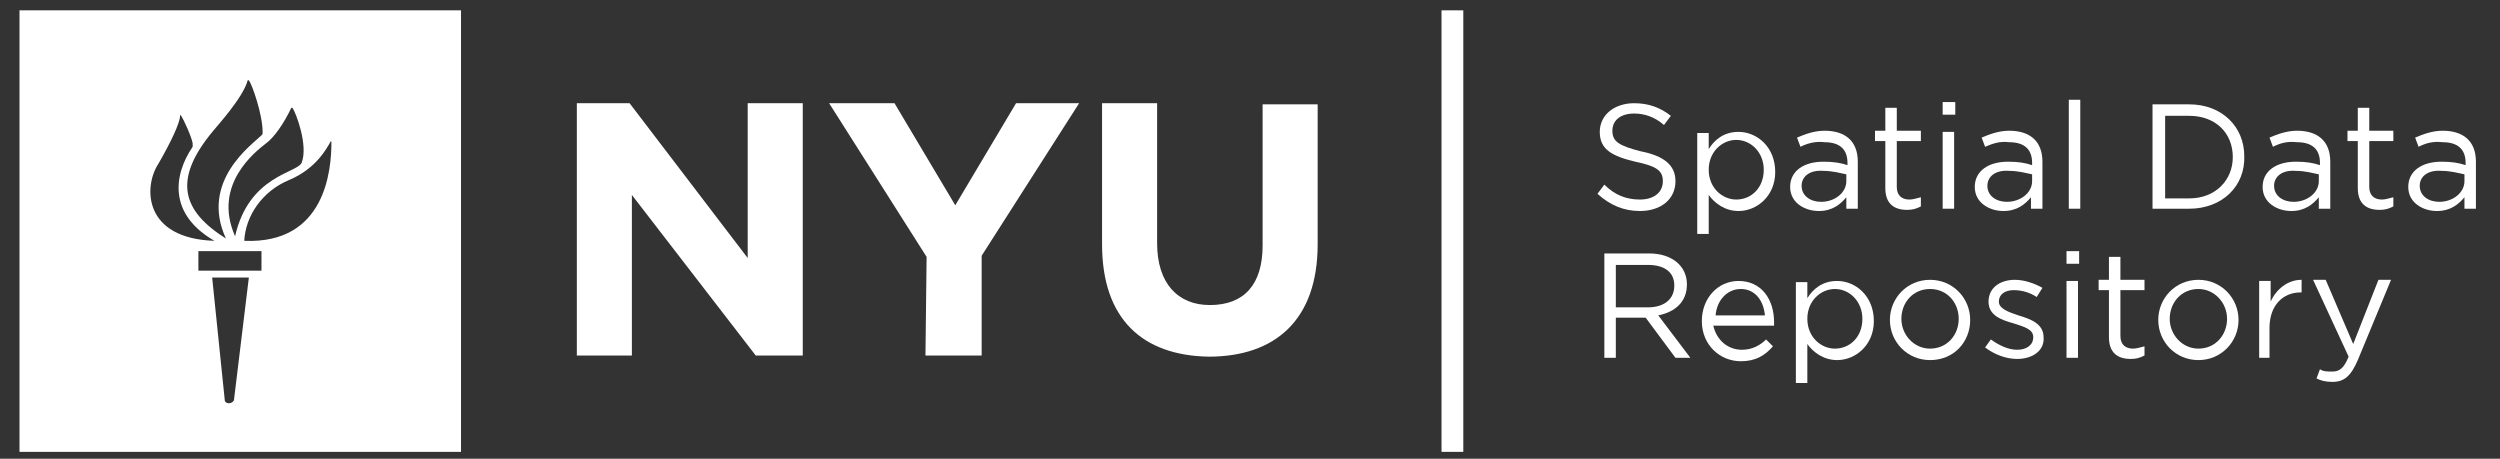
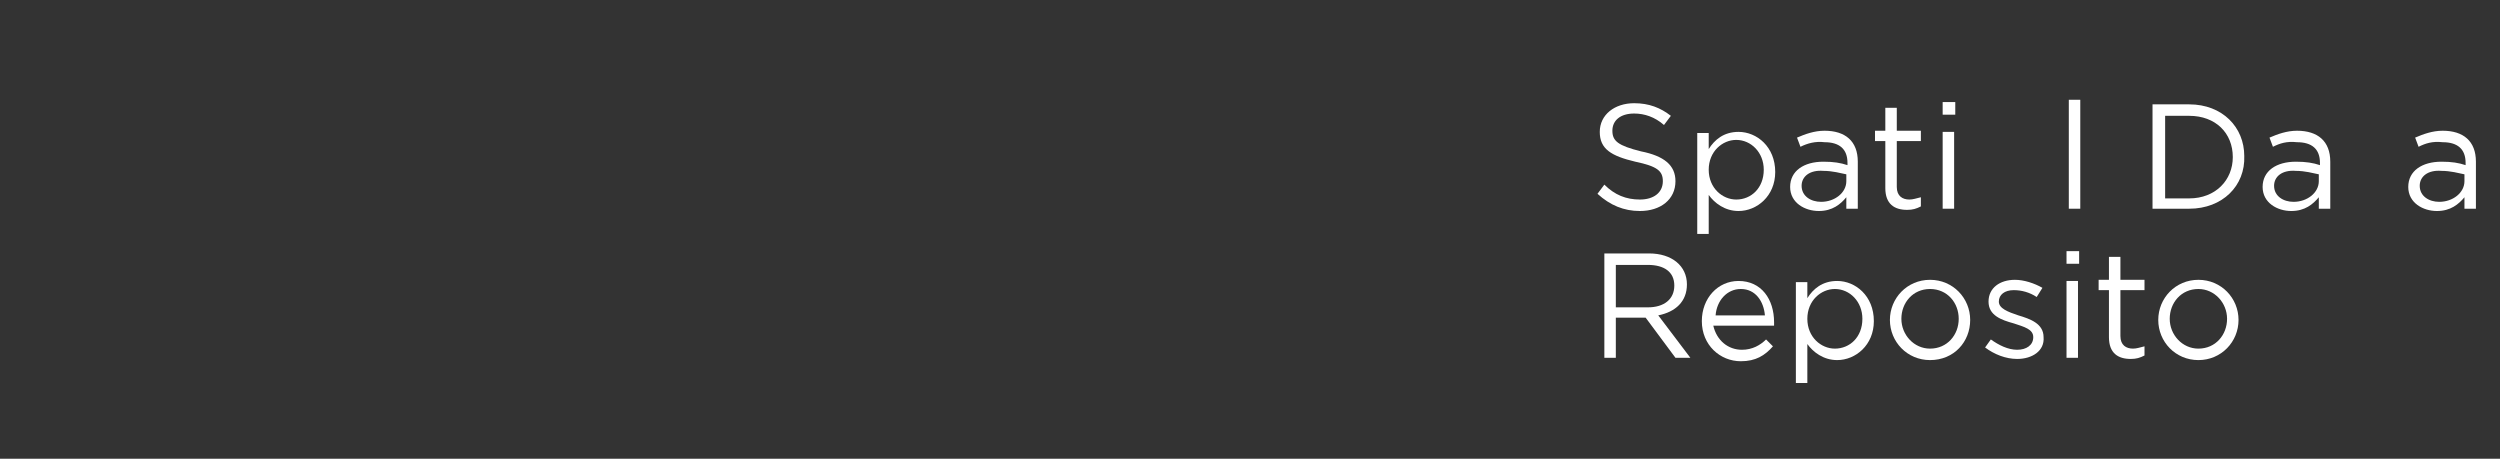
<svg xmlns="http://www.w3.org/2000/svg" version="1.1" id="Layer_1" x="0px" y="0px" viewBox="0 0 218 40" style="enable-background:new 0 0 218 40;" xml:space="preserve">
  <rect x="0" y="0" width="218" height="40" fill="#333333" stroke="none" />
  <style type="text/css">
	.st0{fill:#FFFFFF;}
</style>
-   <path id="nyulibraries-logo" class="st0" d="M127.6,39.4V0.9h-1.9v38.5H127.6z M50.4,9h4.5l10.3,13.5V9H70v22h-4.1L55.1,17v14h-4.8  V9L50.4,9z M80.8,22.4L72.3,9h5.7l5.3,8.9L88.6,9h5.5l-8.5,13.3V31h-4.9L80.8,22.4L80.8,22.4z M96.1,21.3V9h4.8v12.2  c0,3.5,1.8,5.4,4.6,5.4c3,0,4.6-1.8,4.6-5.2V9.1h4.8v12.2c0,6.6-3.7,9.8-9.5,9.8C99.6,31,96.1,27.8,96.1,21.3z M40.2,39.4H1.7V0.9  h38.5V39.4z M19.6,34.9c0,0.3,0.6,0.4,0.8,0l1.3-10.7h-3.2L19.6,34.9L19.6,34.9z M22.8,21.9h-5.5v1.7h5.5V21.9L22.8,21.9z M21.3,21  c7.1,0.3,7.6-6.2,7.6-8.6c0-0.1-0.1-0.1-0.1,0c-0.3,0.5-1.2,2.3-3.6,3.3C22.8,16.7,21.4,18.9,21.3,21C21.2,21,21.3,21,21.3,21  L21.3,21z M20.5,20.6c1.2-5.3,5.4-5.5,5.8-6.4c0.6-1.5-0.5-4.4-0.8-4.8h-0.1c-0.6,1.3-1.5,2.6-2.2,3.1  C22.3,13.2,18.5,16.1,20.5,20.6C20.4,20.6,20.5,20.6,20.5,20.6L20.5,20.6z M19.7,20.8c-2.3-5,2.3-8.2,3.1-9c0.1-0.1,0.1-0.1,0.1-0.3  c0-1.5-0.9-4.1-1.2-4.5h-0.1c-0.4,1.5-2.6,3.9-3,4.4C15,15.7,15.9,18.4,19.7,20.8L19.7,20.8L19.7,20.8z M18.7,21  c-4-2.3-3.6-5.7-1.9-8.2c0,0,0-0.1,0-0.3c-0.1-0.6-0.8-2.1-1-2.4c-0.1-0.1-0.1-0.1-0.1,0c0,0.6-0.8,2.3-1.9,4.2  C12.5,16.3,12.5,20.8,18.7,21C18.7,21.1,18.7,21,18.7,21L18.7,21z" />
  <g id="XMLID_1_">
    <path id="XMLID_2_" class="st0" d="M143.1,13.2c2,0.4,3,1.2,3,2.6c0,1.6-1.3,2.6-3.1,2.6c-1.4,0-2.6-0.5-3.7-1.5l0.6-0.8   c0.9,0.9,1.9,1.3,3.1,1.3c1.2,0,2-0.6,2-1.6c0-0.9-0.5-1.3-2.4-1.7c-2.1-0.5-3.1-1.1-3.1-2.6c0-1.5,1.3-2.5,3-2.5   c1.3,0,2.3,0.4,3.2,1.1l-0.6,0.8c-0.8-0.7-1.7-1-2.6-1c-1.2,0-1.9,0.6-1.9,1.5C140.6,12.3,141.1,12.7,143.1,13.2z" />
    <path id="XMLID_4_" class="st0" d="M151.6,18.4c-1.2,0-2.1-0.7-2.6-1.4v3.4h-1v-8.8h1v1.4c0.5-0.8,1.3-1.5,2.6-1.5   c1.6,0,3.2,1.3,3.2,3.5C154.8,17.1,153.2,18.4,151.6,18.4z M151.4,12.2c-1.2,0-2.4,1-2.4,2.6c0,1.6,1.2,2.6,2.4,2.6   c1.3,0,2.4-1,2.4-2.6C153.8,13.3,152.7,12.2,151.4,12.2z" />
    <path id="XMLID_7_" class="st0" d="M157,12.8l-0.3-0.8c0.7-0.3,1.5-0.6,2.4-0.6c1.8,0,2.9,0.9,2.9,2.7v4.1h-1v-1   c-0.5,0.6-1.2,1.2-2.4,1.2c-1.2,0-2.5-0.7-2.5-2.1c0-1.4,1.2-2.2,2.9-2.2c0.9,0,1.5,0.1,2.1,0.3v-0.2c0-1.2-0.7-1.8-2-1.8   C158.3,12.3,157.6,12.5,157,12.8z M157.1,16.2c0,0.9,0.8,1.4,1.7,1.4c1.2,0,2.2-0.8,2.2-1.8v-0.6c-0.5-0.1-1.2-0.3-2-0.3   C157.8,14.8,157.1,15.4,157.1,16.2z" />
    <path id="XMLID_10_" class="st0" d="M165.4,16.3c0,0.8,0.5,1.1,1.1,1.1c0.3,0,0.6-0.1,1-0.2V18c-0.4,0.2-0.7,0.3-1.2,0.3   c-1.1,0-1.9-0.5-1.9-1.9v-4.1h-0.9v-0.9h0.9v-2h1v2h2.1v0.9h-2.1V16.3z" />
    <path id="XMLID_12_" class="st0" d="M169.4,10V8.9h1.1V10H169.4z M169.4,18.2v-6.7h1v6.7H169.4z" />
-     <path id="XMLID_15_" class="st0" d="M173.1,12.8l-0.3-0.8c0.7-0.3,1.5-0.6,2.4-0.6c1.8,0,2.9,0.9,2.9,2.7v4.1h-1v-1   c-0.5,0.6-1.2,1.2-2.4,1.2c-1.2,0-2.5-0.7-2.5-2.1c0-1.4,1.2-2.2,2.9-2.2c0.9,0,1.5,0.1,2.1,0.3v-0.2c0-1.2-0.7-1.8-2-1.8   C174.4,12.3,173.8,12.5,173.1,12.8z M173.3,16.2c0,0.9,0.8,1.4,1.7,1.4c1.2,0,2.2-0.8,2.2-1.8v-0.6c-0.5-0.1-1.2-0.3-2-0.3   C174,14.8,173.3,15.4,173.3,16.2z" />
    <path id="XMLID_18_" class="st0" d="M180.4,18.2V8.7h1v9.5H180.4z" />
    <path id="XMLID_20_" class="st0" d="M190.9,18.2h-3.2V9.1h3.2c2.9,0,4.8,2,4.8,4.5C195.8,16.2,193.8,18.2,190.9,18.2z M190.9,10.1   h-2.1v7.2h2.1c2.3,0,3.8-1.6,3.8-3.6C194.7,11.6,193.2,10.1,190.9,10.1z" />
    <path id="XMLID_23_" class="st0" d="M198.2,12.8l-0.3-0.8c0.7-0.3,1.5-0.6,2.4-0.6c1.8,0,2.9,0.9,2.9,2.7v4.1h-1v-1   c-0.5,0.6-1.2,1.2-2.4,1.2c-1.2,0-2.5-0.7-2.5-2.1c0-1.4,1.2-2.2,2.9-2.2c0.9,0,1.5,0.1,2.1,0.3v-0.2c0-1.2-0.7-1.8-2-1.8   C199.4,12.3,198.8,12.5,198.2,12.8z M198.3,16.2c0,0.9,0.8,1.4,1.7,1.4c1.2,0,2.2-0.8,2.2-1.8v-0.6c-0.5-0.1-1.2-0.3-2-0.3   C199,14.8,198.3,15.4,198.3,16.2z" />
-     <path id="XMLID_26_" class="st0" d="M206.6,16.3c0,0.8,0.5,1.1,1.1,1.1c0.3,0,0.6-0.1,1-0.2V18c-0.4,0.2-0.7,0.3-1.2,0.3   c-1.1,0-1.9-0.5-1.9-1.9v-4.1h-0.9v-0.9h0.9v-2h1v2h2.1v0.9h-2.1V16.3z" />
    <path id="XMLID_28_" class="st0" d="M210.9,12.8l-0.3-0.8c0.7-0.3,1.5-0.6,2.4-0.6c1.8,0,2.9,0.9,2.9,2.7v4.1h-1v-1   c-0.5,0.6-1.2,1.2-2.4,1.2c-1.2,0-2.5-0.7-2.5-2.1c0-1.4,1.2-2.2,2.9-2.2c0.9,0,1.5,0.1,2.1,0.3v-0.2c0-1.2-0.7-1.8-2-1.8   C212.1,12.3,211.5,12.5,210.9,12.8z M211,16.2c0,0.9,0.8,1.4,1.7,1.4c1.2,0,2.2-0.8,2.2-1.8v-0.6c-0.5-0.1-1.2-0.3-2-0.3   C211.7,14.8,211,15.4,211,16.2z" />
    <path id="XMLID_31_" class="st0" d="M146.1,31.2l-2.6-3.5h-2.6v3.5h-1v-9.1h3.9c2,0,3.3,1.1,3.3,2.7c0,1.5-1,2.4-2.5,2.7l2.8,3.7   H146.1z M143.7,23.1h-2.8v3.7h2.8c1.4,0,2.3-0.7,2.3-1.9C146,23.7,145.1,23.1,143.7,23.1z" />
    <path id="XMLID_34_" class="st0" d="M151.9,30.5c0.9,0,1.6-0.4,2.1-0.9l0.6,0.6c-0.7,0.8-1.5,1.3-2.8,1.3c-1.8,0-3.4-1.4-3.4-3.5   c0-2,1.4-3.5,3.2-3.5c2,0,3.1,1.6,3.1,3.6c0,0.1,0,0.2,0,0.3h-5.3C149.7,29.7,150.7,30.5,151.9,30.5z M153.9,27.5   c-0.1-1.2-0.8-2.3-2.1-2.3c-1.2,0-2.1,1-2.2,2.3H153.9z" />
    <path id="XMLID_37_" class="st0" d="M160.2,31.4c-1.2,0-2.1-0.7-2.6-1.4v3.4h-1v-8.8h1v1.4c0.5-0.8,1.3-1.5,2.6-1.5   c1.6,0,3.2,1.3,3.2,3.5C163.4,30.1,161.8,31.4,160.2,31.4z M160,25.2c-1.2,0-2.4,1-2.4,2.6c0,1.6,1.2,2.6,2.4,2.6   c1.3,0,2.4-1,2.4-2.6C162.4,26.3,161.3,25.2,160,25.2z" />
    <path id="XMLID_40_" class="st0" d="M168.3,31.4c-2,0-3.5-1.6-3.5-3.5s1.5-3.5,3.5-3.5c2,0,3.5,1.6,3.5,3.5S170.4,31.4,168.3,31.4z    M168.3,25.2c-1.5,0-2.5,1.2-2.5,2.6s1.1,2.6,2.5,2.6c1.5,0,2.5-1.2,2.5-2.6C170.8,26.4,169.8,25.2,168.3,25.2z" />
    <path id="XMLID_43_" class="st0" d="M175.9,31.3c-1,0-2-0.4-2.8-1l0.5-0.7c0.7,0.5,1.5,0.9,2.3,0.9c0.8,0,1.4-0.4,1.4-1.1v0   c0-0.7-0.8-0.9-1.7-1.2c-1.1-0.3-2.2-0.7-2.2-1.9v0c0-1.2,1-1.9,2.3-1.9c0.8,0,1.7,0.3,2.4,0.7l-0.5,0.8c-0.6-0.4-1.3-0.6-2-0.6   c-0.8,0-1.3,0.4-1.3,1v0c0,0.6,0.8,0.9,1.7,1.2c1,0.3,2.2,0.7,2.2,1.9v0C178.3,30.6,177.2,31.3,175.9,31.3z" />
    <path id="XMLID_45_" class="st0" d="M180.2,23v-1.1h1.1V23H180.2z M180.2,31.2v-6.7h1v6.7H180.2z" />
    <path id="XMLID_48_" class="st0" d="M184.9,29.3c0,0.8,0.5,1.1,1.1,1.1c0.3,0,0.6-0.1,1-0.2V31c-0.4,0.2-0.7,0.3-1.2,0.3   c-1.1,0-1.9-0.5-1.9-1.9v-4.1H183v-0.9h0.9v-2h1v2h2.1v0.9h-2.1V29.3z" />
    <path id="XMLID_50_" class="st0" d="M191.7,31.4c-2,0-3.5-1.6-3.5-3.5s1.5-3.5,3.5-3.5c2,0,3.5,1.6,3.5,3.5S193.7,31.4,191.7,31.4z    M191.7,25.2c-1.5,0-2.5,1.2-2.5,2.6s1.1,2.6,2.5,2.6c1.5,0,2.5-1.2,2.5-2.6C194.2,26.4,193.1,25.2,191.7,25.2z" />
-     <path id="XMLID_53_" class="st0" d="M198,31.2h-1v-6.7h1v1.8c0.5-1.1,1.5-1.9,2.7-1.9v1.1h-0.1c-1.5,0-2.7,1.1-2.7,3.1V31.2z" />
-     <path id="XMLID_55_" class="st0" d="M205.6,31.4c-0.6,1.4-1.2,1.9-2.2,1.9c-0.6,0-1-0.1-1.4-0.3l0.3-0.8c0.3,0.2,0.6,0.2,1.1,0.2   c0.6,0,1-0.3,1.4-1.3l-3.1-6.7h1.1l2.4,5.6l2.2-5.6h1.1L205.6,31.4z" />
  </g>
</svg>